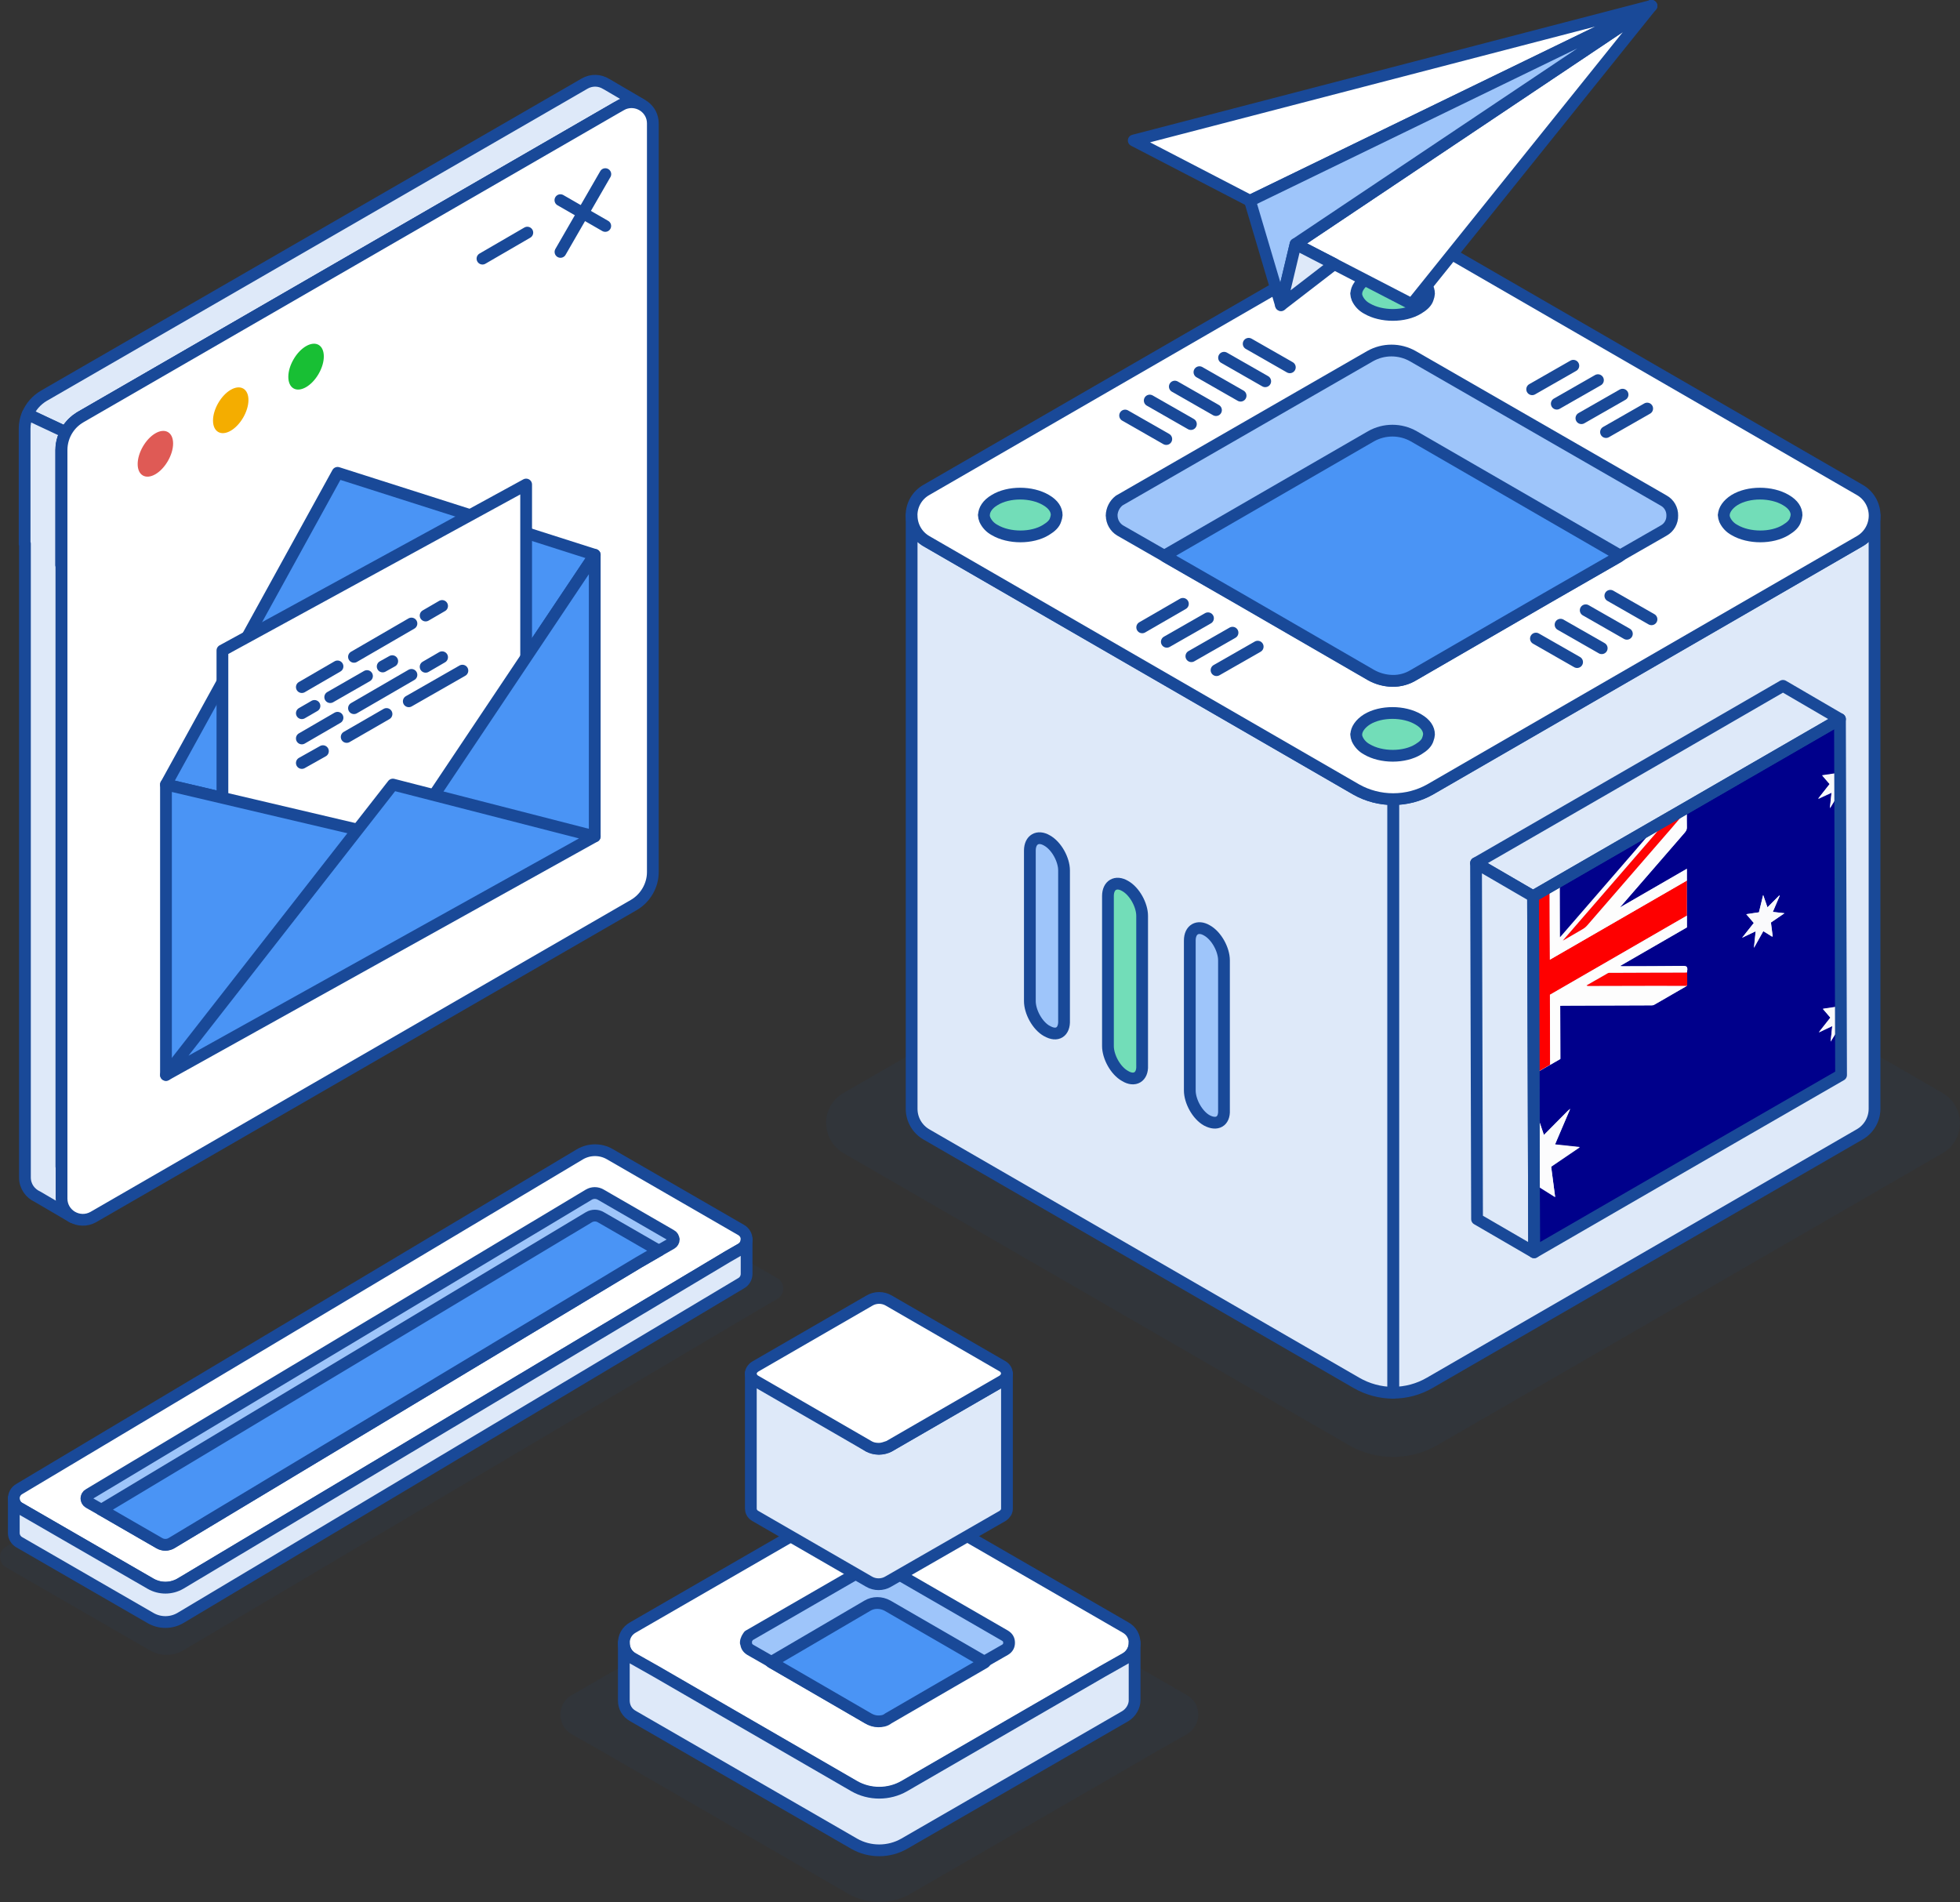
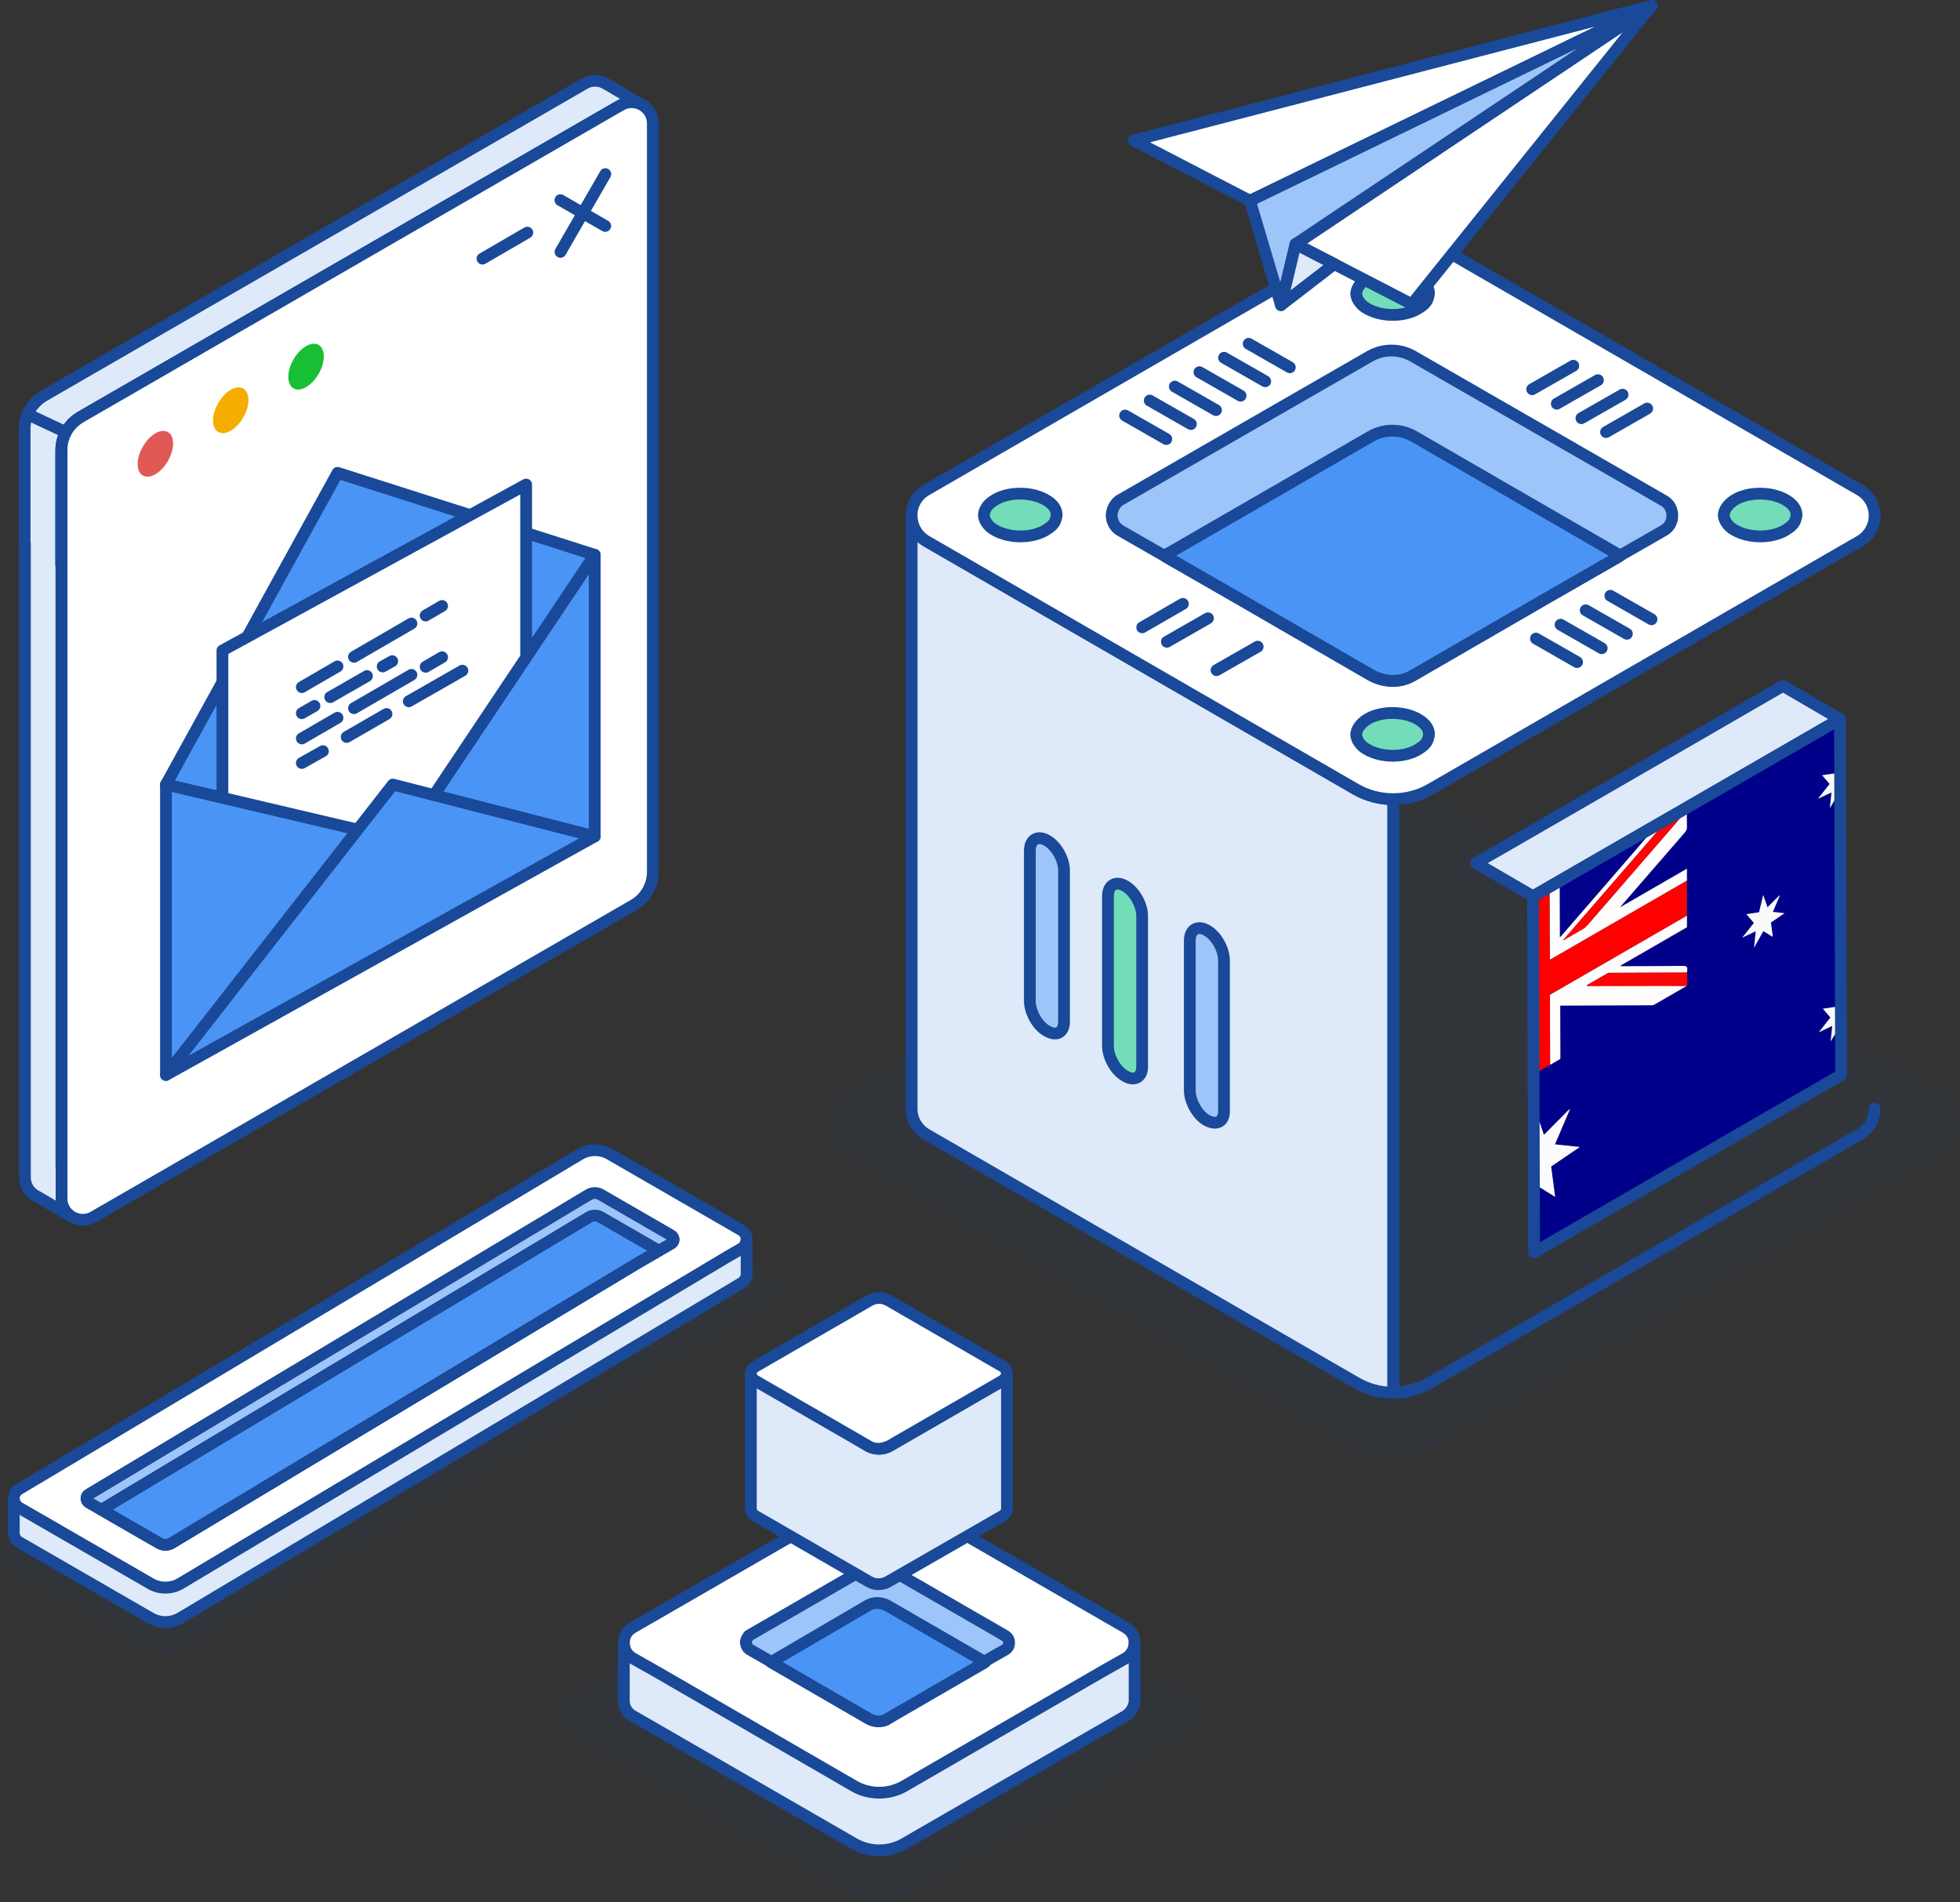
<svg xmlns="http://www.w3.org/2000/svg" id="Layer_1" width="250" height="242.6" viewBox="0 0 250 242.6">
  <rect x="0" y="0" width="250" height="242.6" fill="#333333" stroke="none" />
  <defs>
    <style>.cls-1{fill:#fafafc;}.cls-1,.cls-2,.cls-3,.cls-4,.cls-5,.cls-6,.cls-7,.cls-8,.cls-9,.cls-10,.cls-11{stroke-width:0px;}.cls-12{fill:#4a94f5;}.cls-12,.cls-13,.cls-14,.cls-15,.cls-16,.cls-17{stroke:#194998;stroke-linecap:round;stroke-linejoin:round;stroke-width:1.5px;}.cls-13{fill:none;}.cls-18{isolation:isolate;}.cls-2{fill:#f4ad00;}.cls-3{fill:#01018b;}.cls-4{fill:#fe0404;}.cls-5{fill:#18bf34;}.cls-14{fill:#dee9f9;}.cls-6{fill:#00008b;}.cls-15{fill:#9ec5fa;}.cls-16{fill:#72ddb8;}.cls-7{fill:#fe0000;}.cls-8{fill:#194998;opacity:.07;}.cls-9{fill:#fdfdfd;}.cls-17{fill:#fff;}.cls-10{fill:#fcfcfd;}.cls-11{fill:#df5a55;}</style>
  </defs>
  <path id="Path_6487" class="cls-8" d="m105.38,143.25c0,1.6.86,3.07,2.25,3.86l64.52,37.28c1.69.95,3.6,1.45,5.54,1.45,1.94,0,3.85-.5,5.54-1.45l64.52-37.28c1.39-.78,2.25-2.26,2.25-3.86,0-1.6-.86-3.07-2.25-3.86l-64.52-37.28c-3.42-2.01-7.66-2.01-11.09,0l-64.52,37.28c-1.4.77-2.27,2.26-2.25,3.86Z" />
  <path id="Path_5103" class="cls-8" d="m99.91,164.36c0,.54-.29,1.05-.76,1.32l-1.89,1.09-73.93,43.76c-1.29.74-2.88.74-4.17,0l-16.51-9.53-1.89-1.09c-.73-.42-.98-1.35-.56-2.08.13-.23.33-.43.56-.56l75.81-44.86c1.29-.74,2.88-.74,4.18,0l18.4,10.62c.47.27.76.77.76,1.32Z" />
  <path class="cls-8" d="m71.48,218.71c0,.94.47,1.97,1.5,2.53l3.65,2.06,31.55,18.25c2.43,1.4,5.52,1.4,7.96,0l31.55-18.25,3.65-2.06c.94-.56,1.5-1.5,1.5-2.53s-.47-1.97-1.5-2.53l-35.2-20.31c-2.43-1.4-5.52-1.4-7.96,0l-35.2,20.31c-1.03.56-1.5,1.5-1.5,2.53Z" />
  <g id="Group_6387">
-     <path id="Path_6485" class="cls-14" d="m177.69,101.92v75.72c1.65,0,3.28-.44,4.71-1.28l54.79-31.66c1.18-.67,1.91-1.92,1.91-3.28v-75.67c0,1.36-.73,2.61-1.91,3.28l-54.8,31.66c-1.44.81-3.06,1.23-4.71,1.23Z" />
+     <path id="Path_6485" class="cls-14" d="m177.69,101.92v75.72c1.65,0,3.28-.44,4.71-1.28l54.79-31.66c1.18-.67,1.91-1.92,1.91-3.28c0,1.36-.73,2.61-1.91,3.28l-54.8,31.66c-1.44.81-3.06,1.23-4.71,1.23Z" />
    <path id="Path_6486" class="cls-14" d="m116.28,65.76v75.67c0,1.36.73,2.61,1.91,3.28l54.8,31.66c1.43.83,3.05,1.27,4.71,1.28v-75.72c-1.65,0-3.27-.42-4.71-1.23l-54.8-31.66c-1.18-.67-1.91-1.92-1.91-3.28Z" />
    <g id="Group_6381">
      <path id="Path_6487-2" class="cls-17" d="m116.28,65.76c0,1.36.73,2.61,1.91,3.28l54.8,31.66c1.44.81,3.06,1.23,4.71,1.23,1.65,0,3.27-.42,4.71-1.23l54.79-31.66c1.18-.67,1.91-1.92,1.91-3.28,0-1.36-.73-2.61-1.91-3.28l-54.8-31.66c-2.91-1.71-6.51-1.71-9.42,0l-54.8,31.66c-1.19.66-1.92,1.92-1.91,3.28Z" />
      <path id="Path_6488" class="cls-15" d="m141.8,65.76c0,.78.42,1.51,1.09,1.91l5.6,3.21.2.14,9.14,5.25,16.99,9.83c.83.47,1.77.73,2.73.75.96.02,1.91-.24,2.73-.75l16.99-9.83,9.14-5.25.2-.14,5.6-3.21c.69-.38,1.11-1.12,1.09-1.91.02-.79-.4-1.53-1.09-1.91l-32-18.42c-1.69-.96-3.76-.96-5.46,0l-32,18.42c-.59.46-.94,1.16-.96,1.91Z" />
      <path id="Path_6489" class="cls-12" d="m148.55,70.87l.2.14,9.14,5.25,16.99,9.83c.83.47,1.77.73,2.73.75.96.02,1.91-.24,2.73-.75l16.99-9.83,9.14-5.25.2-.14-26.34-15.22c-1.69-.96-3.76-.96-5.46,0l-26.34,15.22Z" />
      <path id="Path_6490" class="cls-16" d="m125.49,65.69c.01.21.06.42.14.61.26.56.69,1.01,1.23,1.3,1.84,1.09,4.78,1.09,6.55,0,.68-.41,1.09-.82,1.23-1.3.08-.2.12-.4.14-.61,0-.68-.41-1.36-1.36-1.91-1.84-1.09-4.78-1.09-6.55,0-.95.55-1.36,1.3-1.36,1.91Z" />
      <path id="Path_6491" class="cls-16" d="m219.86,65.69c.01.21.06.42.14.61.26.56.69,1.01,1.23,1.3,1.84,1.09,4.78,1.09,6.55,0,.68-.41,1.09-.82,1.23-1.3.08-.2.12-.4.14-.61,0-.68-.41-1.36-1.36-1.91-1.84-1.09-4.78-1.09-6.55,0-.88.55-1.36,1.3-1.36,1.91Z" />
      <path id="Path_6492" class="cls-13" d="m201.16,84.45l-5.25-3" />
      <path id="Path_6493" class="cls-13" d="m204.3,82.68l-5.25-3" />
      <path id="Path_6494" class="cls-13" d="m207.51,80.84l-5.25-3" />
      <path id="Path_6495" class="cls-13" d="m210.65,78.99l-5.25-3" />
      <path id="Path_6496" class="cls-13" d="m148.76,56l-5.25-3" />
      <path id="Path_6497" class="cls-13" d="m151.9,54.09l-5.25-3" />
      <path id="Path_6498" class="cls-13" d="m155.1,52.31l-5.25-3" />
      <path id="Path_6499" class="cls-13" d="m158.24,50.47l-5.25-3" />
      <path id="Path_6500" class="cls-13" d="m161.38,48.63l-5.25-3" />
      <path id="Path_6501" class="cls-13" d="m164.52,46.85l-5.25-3" />
      <path id="Path_6502" class="cls-13" d="m155.17,85.48l5.25-3" />
-       <path id="Path_6503" class="cls-13" d="m151.96,83.7l5.25-3" />
      <path id="Path_6504" class="cls-13" d="m148.83,81.86l5.25-3" />
      <path id="Path_6505" class="cls-13" d="m145.69,80.02l5.19-3" />
      <path id="Path_6506" class="cls-13" d="m204.85,55.11l5.25-3" />
      <path id="Path_6507" class="cls-13" d="m201.71,53.34l5.25-3" />
      <path id="Path_6508" class="cls-13" d="m198.57,51.49l5.25-3" />
      <path id="Path_6509" class="cls-13" d="m195.43,49.65l5.25-3" />
    </g>
    <g id="Group_6382">
      <path id="Path_6510" class="cls-15" d="m133.54,131.51c-1.23-.68-2.18-2.46-2.18-3.82v-19.19c0-1.43,1.02-1.98,2.18-1.3,1.23.68,2.18,2.46,2.18,3.82v19.12c.07,1.5-.89,2.12-2.18,1.36Z" />
      <path id="Path_6511" class="cls-16" d="m143.5,137.24c-1.23-.68-2.18-2.46-2.18-3.82v-19.12c0-1.43,1.02-1.98,2.18-1.3,1.23.68,2.18,2.46,2.18,3.82v19.12c.07,1.43-.96,2.05-2.18,1.3Z" />
      <path id="Path_6512" class="cls-15" d="m153.94,142.91c-1.23-.68-2.18-2.46-2.18-3.82v-19.12c0-1.43,1.02-1.98,2.18-1.3,1.23.68,2.18,2.46,2.18,3.82v19.12c.07,1.43-.89,1.98-2.18,1.3Z" />
    </g>
    <path id="Path_6513" class="cls-16" d="m172.98,93.67c.01.21.06.42.14.61.26.56.69,1.01,1.23,1.3,1.84,1.09,4.78,1.09,6.55,0,.68-.41,1.09-.82,1.23-1.3.08-.2.12-.4.14-.61,0-.68-.41-1.36-1.36-1.91-1.84-1.09-4.78-1.09-6.55,0-.88.55-1.36,1.3-1.36,1.91Z" />
    <path id="Path_6529" class="cls-16" d="m172.98,37.44c.01.21.06.42.14.61.26.56.69,1.01,1.23,1.3,1.84,1.09,4.78,1.09,6.55,0,.68-.41,1.09-.82,1.23-1.3.08-.2.12-.4.14-.61,0-.68-.41-1.36-1.36-1.91-1.84-1.09-4.78-1.09-6.55,0-.88.55-1.36,1.3-1.36,1.91Z" />
  </g>
  <g id="Group_57">
    <g id="Group_56">
      <g id="Group_55">
        <path class="cls-17" d="m83.62,213.25l25.27,14.62c1.95,1.12,4.42,1.12,6.37,0l25.27-14.62-25.27-14.62c-1.95-1.12-4.42-1.12-6.37,0l-25.27,14.62Z" />
      </g>
    </g>
    <g id="Group_56-2">
      <g id="Group_55-2">
        <path class="cls-17" d="m79.57,209.58c0,.75.37,1.57,1.2,2.02l2.92,1.65,25.27,14.62c1.95,1.12,4.42,1.12,6.37,0l25.27-14.62,2.92-1.65c.75-.45,1.2-1.2,1.2-2.02s-.37-1.57-1.2-2.02l-28.19-16.27c-1.95-1.12-4.42-1.12-6.37,0l-28.19,16.27c-.82.45-1.2,1.2-1.2,2.02Z" />
      </g>
    </g>
  </g>
  <path class="cls-14" d="m79.57,209.53v7.35c0,.82.37,1.57,1.2,2.02l28.19,16.27c1.95,1.12,4.42,1.12,6.37,0l28.19-16.27c.75-.45,1.2-1.27,1.2-2.02v-7.35c0,.75-.37,1.57-1.2,2.02l-2.92,1.65-25.27,14.62c-1.95,1.12-4.42,1.12-6.37,0l-25.27-14.62-2.92-1.65c-.82-.45-1.2-1.2-1.2-2.02Z" />
  <path class="cls-15" d="m95.17,209.53c0,.37.15.67.52.9l2.62,1.5.07.07,4.27,2.47,8.02,4.65c.37.22.82.37,1.27.37s.9-.07,1.27-.37l8.02-4.65,4.27-2.47.07-.07,2.62-1.5c.37-.22.52-.52.52-.9s-.15-.67-.52-.9l-15.07-8.7c-.82-.45-1.8-.45-2.55,0l-15.07,8.7c-.15.22-.37.52-.37.9Z" />
  <path class="cls-12" d="m98.39,212l.07.07,4.27,2.47,8.02,4.65c.37.22.82.37,1.27.37s.9-.07,1.27-.37l8.02-4.65,4.27-2.47.07-.07-12.45-7.2c-.82-.45-1.8-.45-2.55,0l-12.3,7.2Z" />
  <path class="cls-14" d="m95.77,175.19v17.24c0,.3.15.67.52.9l14.54,8.4c.75.45,1.72.45,2.47,0l14.62-8.4c.3-.22.52-.52.52-.9v-17.24c0,.3-.15.67-.52.9l-14.54,8.4c-.37.22-.82.3-1.27.3s-.82-.15-1.27-.3l-14.54-9.01c-.3-.22-.52.09-.52-.29Z" />
  <path class="cls-17" d="m95.77,175.19c0,.3.15.67.52.9l14.54,8.4c.37.22.82.3,1.27.3s.82-.15,1.27-.3l14.54-8.4c.3-.22.52-.52.52-.9,0-.3-.15-.67-.52-.9l-14.54-8.4c-.75-.45-1.72-.45-2.47,0l-14.54,8.4c-.37.22-.6.6-.6.9Z" />
  <path class="cls-14" d="m3.52,52.85l4.88,2.29c.08-.14.17-.28.26-.42.1-.18.24-.35.39-.51.13-.16.28-.32.44-.44.16-.16.33-.29.51-.39.08-.07.16-.13.24-.17L78.62,13.74l.6-.34c.22-.13.44-.22.66-.27.63-.18,1.29-.11,1.84.15l-4.32-2.53-.1-.05c-.79-.49-1.82-.56-2.73-.04,0,0,0,0,0,0l-2.4,1.39L5.58,50.49c-.93.55-1.66,1.39-2.06,2.36Z" />
  <path class="cls-14" d="m11.27,151.17l-2.01,4.09-4.48-2.62c-.92-.42-1.6-1.32-1.6-2.47v-80.74h0v-.07l-.04.02v-14.7c0-.64.13-1.26.37-1.84l4.88,2.29c-.37.69-.58,1.47-.58,2.27v14.7l.02-.02v76.71l3.43,2.38Z" />
  <path class="cls-14" d="m7.82,57.4v14.7l.03-.02v80.07l68.32-39.44c1.49-.86,2.43-2.49,2.43-4.2V25.85l.04-.02v-12.09L10.25,53.21c-.08.05-.16.1-.24.17-.18.1-.34.23-.51.39-.16.13-.32.28-.44.44-.15.15-.29.33-.39.51-.54.78-.84,1.71-.84,2.68Z" />
  <path class="cls-17" d="m7.85,57.41v95.47c0,2.07,2.24,3.37,4.06,2.35l68.92-39.79c1.49-.86,2.44-2.49,2.44-4.2V15.74c0-1.83-1.74-3.04-3.38-2.62-.22.05-.44.14-.66.27l-.6.34L10.27,53.21c-.09.05-.18.11-.27.17-.18.12-.34.24-.51.39-.16.14-.31.29-.44.44-.14.16-.27.33-.39.51-.52.78-.81,1.72-.81,2.69Z" />
  <path class="cls-13" d="m71.49,32.13l5.72-9.92" />
  <path class="cls-13" d="m77.2,28.82l-5.72-3.29" />
  <path class="cls-13" d="m61.54,32.99l5.72-3.32" />
  <path class="cls-2" d="m29.43,54.94c-1.24.72-2.26.14-2.26-1.3s1.02-3.2,2.26-3.92c1.24-.72,2.26-.14,2.26,1.3s-1.02,3.2-2.26,3.92Z" />
  <path class="cls-5" d="m40.64,43.99c.88.51.89,2.17,0,3.7-.88,1.53-2.32,2.36-3.2,1.85-.88-.51-.89-2.17,0-3.7.88-1.53,2.32-2.36,3.2-1.85Z" />
  <path class="cls-11" d="m19.82,60.49c-1.24.72-2.26.14-2.26-1.3s1.02-3.2,2.26-3.92c1.24-.72,2.26-.14,2.26,1.3s-1.02,3.2-2.26,3.92Z" />
  <polygon class="cls-12" points="75.86 70.77 43.06 60.31 21.17 100.07 51.49 107.2 75.86 70.77" />
  <polygon class="cls-17" points="67.11 88.98 67.11 61.8 28.37 82.97 28.37 112.49 53.49 112.49 67.11 88.98" />
  <polygon class="cls-12" points="21.17 137.11 21.17 100.07 51.49 107.2 21.17 137.11" />
  <polygon class="cls-12" points="75.86 106.68 75.86 70.77 51.49 107.2 75.86 106.68" />
  <polygon class="cls-12" points="75.86 106.68 50.11 100.07 21.17 137.11 75.86 106.68" />
  <g id="Group_4779">
    <path id="Path_5312" class="cls-13" d="m52.14,89.45l6.84-3.91" />
    <path id="Path_5313" class="cls-13" d="m44.22,94l5.08-2.93" />
    <path id="Path_5314" class="cls-13" d="m38.5,97.32l2.69-1.51" />
    <path id="Path_5315" class="cls-13" d="m54.29,85.05l2.1-1.22" />
    <path id="Path_5316" class="cls-13" d="m45.15,90.33l7.33-4.25" />
    <path id="Path_5317" class="cls-13" d="m38.5,94.19l4.55-2.64" />
    <path id="Path_5318" class="cls-13" d="m54.29,78.51l2.1-1.22" />
    <path id="Path_5319" class="cls-13" d="m45.15,83.78l7.33-4.25" />
    <path id="Path_5320" class="cls-13" d="m38.5,87.64l4.55-2.64" />
    <path id="Path_5321" class="cls-13" d="m48.81,85.01l1.22-.68" />
    <path id="Path_5322" class="cls-13" d="m42.12,88.92l4.69-2.69" />
    <path id="Path_5323" class="cls-13" d="m38.5,90.97l1.61-.93" />
  </g>
  <g id="Group_4635">
    <g id="Group_4632">
      <g id="Group_57-3">
        <g id="Group_56-5">
          <g id="Group_55-5">
            <path id="Path_5102" class="cls-17" d="m92.82,160.28l-69.82,41.72c-1.18.68-2.62.68-3.8,0l-15.03-8.68,69.82-41.72c1.18-.68,2.63-.68,3.8,0l15.03,8.68Z" />
          </g>
        </g>
        <g id="Group_56-6">
          <g id="Group_55-6">
            <path id="Path_5103-2" class="cls-17" d="m95.23,158.09c0,.49-.26.95-.69,1.2l-1.72.99-69.82,41.72c-1.18.68-2.62.68-3.8,0l-15.03-8.68-1.72-.99c-.66-.38-.89-1.23-.51-1.89.12-.21.3-.39.51-.51l71.54-42.71c1.18-.68,2.63-.68,3.8,0l16.75,9.67c.43.25.7.71.69,1.2Z" />
          </g>
        </g>
      </g>
      <path id="Path_5104" class="cls-14" d="m95.23,158.09v4.38c0,.5-.26.96-.69,1.2l-71.54,42.71c-1.17.68-2.63.68-3.8,0l-16.75-9.67c-.43-.25-.7-.71-.69-1.2v-4.38c0,.49.26.95.69,1.2l1.72.99,15.03,8.68c1.18.68,2.62.68,3.8,0l69.82-41.72,1.72-.99c.43-.25.69-.7.69-1.2Z" />
    </g>
    <g id="Group_4633">
      <path id="Path_5105" class="cls-15" d="m85.94,158.09c0,.22-.12.42-.31.53l-1.58.9-.07.03-2.56,1.48-59.56,35.79c-.48.28-1.07.28-1.55,0l-4.77-2.75-2.56-1.48-.07-.03-1.58-.9c-.19-.11-.31-.31-.31-.53,0-.22.11-.43.31-.53l63.77-38.22c.47-.28,1.06-.28,1.53,0l8.97,5.18c.2.1.32.31.32.53Z" />
      <path id="Path_5106" class="cls-12" d="m84.06,159.53l-.07.03-2.56,1.48-59.56,35.79c-.48.28-1.07.28-1.55,0l-4.77-2.75-2.56-1.48-.07-.03,62.19-37.31c.47-.28,1.06-.28,1.53,0l7.41,4.27Z" />
    </g>
  </g>
  <path class="cls-6" d="m200.29,141.39h0s0,.03,0,.03v.02s-.02.01-.02.01h0s0-.03,0-.03v-.03m24.08-25.03c.17-.7.33-1.38.53-2.2.2.57.37,1.06.55,1.58.51-.51,1-1.01,1.5-1.51l.06.03c-.29.67-.57,1.34-.88,2.06.48.05.96.11,1.49.17-.62.42-1.16.79-1.73,1.18.08.59.15,1.16.22,1.73l-.05.08c-.37-.23-.74-.47-1.14-.71-.38.68-.75,1.34-1.19,2.13.08-.74.14-1.37.21-2.04,0-.02,0-.04,0-.07-.56.27-1.1.52-1.72.82.07-.08.13-.17.2-.25.45-.57.86-1.08,1.29-1.63-.31-.36-.61-.72-.96-1.12.57-.08,1.08-.16,1.62-.24m10.2-24.16l-19.42,11.21c0,.4,0,.8,0,1.21h0c0,.32,0,.63.01.94,0,0,0,.02,0,.02,0,.24-.08.42-.27.64-2.67,3.08-5.34,6.16-8.01,9.24-.07.08-.13.15-.27.32,2.89-1.67,5.71-3.3,8.55-4.94v1.51s.02,4.47.02,4.47v1.47s-8.45,4.88-8.45,4.88l-.02.07c.08,0,.16.02.25.02,2.6,0,5.2,0,7.81-.04.3,0,.47.08.47.4,0,.06,0,.13-.02.2-.01.08,0,.15-.01.23,0,.5.01.99.01,1.5,0,.06-.04.14-.06.21-1.06.62-2.12,1.23-3.18,1.84-.32.19-.64.37-.96.55-.12.07-.25.08-.36.08-3.75.02-7.51.03-11.27.04-.11,0-.23.01-.37.02,0,2.27.01,4.51.02,6.78l-3.24,1.87v4.49c.41,1.17.78,2.25,1.15,3.36,1.01-1.02,2-2.03,3-3.03.11-.11.23-.19.34-.29-.57,1.34-1.14,2.68-1.72,4.03-.06.15-.13.3-.21.5,1.03.11,2.05.22,3.16.34-1.27.86-2.45,1.66-3.65,2.48.17,1.28.33,2.53.51,3.88-.87-.55-1.69-1.06-2.53-1.59h0s.02,8.18.02,8.18l38.85-22.43-.02-5.91h0c-.37.59-.76,1.23-1.18,1.91.07-.65.14-1.3.21-1.98-.55.26-1.09.51-1.72.81.54-.68,1-1.27,1.48-1.88-.31-.36-.61-.71-.96-1.12.59-.09,1.09-.16,1.62-.24.12-.49.24-.98.37-1.51,0-.03.02-.06.02-.1.05-.19.09-.38.14-.58l-.07-25.09c-.05.07-.09.15-.14.23-.08.13-.15.25-.23.38-.26.42-.52.86-.8,1.32.07-.66.13-1.3.21-1.99-.54.25-1.08.51-1.72.8.53-.67.99-1.25,1.48-1.88-.31-.35-.61-.7-.96-1.11.59-.09,1.1-.16,1.63-.24.12-.48.23-.96.36-1.47.02-.09.04-.18.07-.27.03-.14.07-.29.11-.44v-4.28" />
  <path class="cls-7" d="m197.66,113.49l-1.94,1.12.06,22.31,1.94-1.12-.03-8.92c5.84-3.37,11.65-6.73,17.47-10.09v-4.47s-17.48,10.09-17.48,10.09l-.03-8.93" />
  <path class="cls-9" d="m215.15,103.4l-.07.04s0,0,0,0h0c-.69.8-1.38,1.62-2.07,2.42-.1.12-.2.23-.3.34-3.41,3.93-6.82,7.87-10.23,11.8-.17.19-.37.36-.55.47-.41.25-.83.49-1.26.73h0s0,0,0,0c-.43.25-.87.5-1.33.77.18-.22.28-.33.38-.45,3.36-3.87,6.72-7.75,10.08-11.63.41-.47.82-.95,1.23-1.42.07-.09.15-.17.22-.26.21-.24.42-.48.63-.73l.02-.02.02-.02c.09-.11.17-.23.25-.34l-1.43.82c-.77.9-1.54,1.81-2.31,2.7-3.04,3.52-6.09,7.03-9.13,10.54-.09.11-.19.21-.32.36,0-2.3-.01-4.55-.02-6.8l-1.29.75c0,2.97.02,5.94.03,8.93,5.85-3.38,11.66-6.73,17.47-10.09v-1.51c-2.84,1.64-5.66,3.27-8.55,4.94.14-.16.2-.24.27-.32,2.67-3.08,5.34-6.16,8.01-9.24.19-.22.27-.39.27-.64,0,0,0-.02,0-.02,0-.31-.01-.62-.01-.94h0c0-.41,0-.81,0-1.22" />
  <path class="cls-3" d="m210.74,105.94c-3.93,2.27-7.86,4.54-11.78,6.8,0,2.25.01,4.5.02,6.8.13-.15.23-.25.32-.36,3.04-3.51,6.09-7.02,9.13-10.54.77-.89,1.54-1.8,2.31-2.7" />
  <path class="cls-4" d="m215.08,103.44h0s-2.83,1.63-2.83,1.63l-.33.38-.02.02-.02.02c-.21.24-.42.49-.63.73-.07.09-.15.17-.22.26-.41.47-.82.95-1.23,1.42-3.36,3.88-6.72,7.75-10.08,11.63-.1.12-.2.23-.38.45.47-.27.91-.52,1.33-.77h0c.43-.25.84-.49,1.25-.73.19-.11.39-.28.55-.47,3.41-3.93,6.82-7.86,10.23-11.8.1-.11.2-.23.3-.34.69-.81,1.38-1.62,2.07-2.43" />
  <path class="cls-9" d="m215.17,116.8c-5.82,3.36-11.63,6.72-17.47,10.09,0,3,.02,5.96.03,8.92l1.3-.75c0-2.27-.01-4.5-.02-6.78.14,0,.26-.01.37-.02,3.75-.01,7.51-.02,11.26-.04.11,0,.24,0,.36-.08.32-.18.64-.37.96-.55,1.06-.61,2.12-1.23,3.18-1.84-1.28,0-2.55-.02-3.83-.01-2.89,0-5.79.01-8.68.02-.09,0-.19,0-.27-.07.4-.23.81-.47,1.21-.7h0c.13-.07.25-.15.38-.22.38-.22.76-.43,1.13-.65.11-.06.22-.04.33-.04,3.16-.01,6.32-.02,9.49-.03.1,0,.19,0,.29-.02,0-.08,0-.15.01-.23.01-.08.02-.14.02-.2,0-.32-.17-.4-.47-.4-2.61.03-5.21.03-7.81.04-.09,0-.17-.01-.25-.02l.02-.07c2.82-1.63,5.64-3.26,8.46-4.88v-1.47" />
  <path class="cls-10" d="m195.8,141.41l.03,9.67h0c.84.52,1.66,1.04,2.53,1.58-.18-1.34-.34-2.6-.51-3.88,1.2-.81,2.38-1.62,3.65-2.48-1.11-.12-2.13-.23-3.16-.34.08-.2.15-.35.21-.5.57-1.34,1.15-2.68,1.72-4.03-.12.1-.24.18-.34.29-.99,1.01-1.99,2.01-3,3.03-.37-1.1-.74-2.19-1.14-3.36" />
  <polyline class="cls-10" points="200.28 141.43 200.27 141.45 200.29 141.44 200.28 141.43" />
  <path class="cls-4" d="m203.58,124.99c-.4.23-.81.47-1.21.7.08.07.17.07.27.07,2.89,0,5.79-.02,8.68-.02,1.28,0,2.56,0,3.83.01.02-.07.06-.15.06-.21,0-.5,0-1-.01-1.5-.1,0-.2.02-.29.02-3.16,0-6.32.02-9.49.03-.1,0-.22-.02-.33.04-.38.21-.76.43-1.13.65-.13.07-.25.15-.38.22h0" />
  <path class="cls-1" d="m234.58,96.46c-.04.15-.07.3-.11.44-.02.09-.05.19-.07.27-.13.52-.24.99-.36,1.47-.53.08-1.04.15-1.63.24.35.41.65.76.96,1.11-.49.63-.95,1.21-1.48,1.88.64-.3,1.18-.55,1.72-.8-.07.69-.14,1.33-.21,1.99.28-.46.55-.89.8-1.32.08-.13.16-.26.23-.38.05-.08.1-.16.14-.23v-4.68" />
  <path class="cls-1" d="m224.9,114.16c-.2.81-.36,1.5-.53,2.2-.55.08-1.06.15-1.62.24.34.4.65.76.96,1.12-.43.55-.84,1.06-1.29,1.63-.06.08-.13.16-.2.25.63-.3,1.16-.55,1.72-.82,0,.02,0,.04,0,.07-.07.67-.13,1.3-.21,2.04.44-.79.81-1.45,1.19-2.13.39.25.76.48,1.14.71l.05-.08c-.07-.57-.15-1.14-.22-1.73.56-.39,1.11-.76,1.73-1.18-.53-.06-1.01-.11-1.49-.17.31-.72.59-1.39.88-2.06l-.06-.03c-.5.5-.99,1-1.5,1.51-.18-.52-.35-1.01-.55-1.58" />
  <path class="cls-1" d="m234.66,126.23c-.05.2-.09.39-.14.58,0,.03-.02.07-.02.1-.13.53-.25,1.02-.37,1.51-.54.08-1.04.15-1.62.24.35.41.65.76.96,1.12-.48.61-.94,1.2-1.48,1.88.63-.3,1.18-.55,1.72-.81-.07.68-.14,1.33-.21,1.98.42-.67.81-1.31,1.18-1.91h0s-.01-4.69-.01-4.69" />
  <path class="cls-10" d="m200.29,141.42v.02s0,0,0,0v-.02m0-.03v.03s0-.02,0-.02h0" />
  <polygon class="cls-14" points="188.27 110.09 195.54 114.32 201.34 110.97 208.6 106.78 214.4 103.44 221.65 99.25 234.69 91.72 227.42 87.48 214.37 95.03 201.32 102.56 188.27 110.09" />
  <g class="cls-18">
-     <polygon class="cls-14" points="188.27 110.09 188.4 155.5 195.68 159.73 195.54 114.32 188.27 110.09" />
-   </g>
+     </g>
  <polygon class="cls-13" points="201.34 110.97 208.6 106.78 214.4 103.44 221.65 99.25 234.69 91.72 234.83 137.12 221.77 144.65 208.72 152.19 195.68 159.73 195.54 114.32 201.34 110.97" />
  <polygon class="cls-17" points="165.25 31.13 210.64 .75 180.08 38.8 165.25 31.13" />
  <polygon class="cls-17" points="210.64 .75 159.44 25.61 144.61 17.92 210.64 .75" />
  <polygon class="cls-15" points="159.44 25.61 163.39 38.92 165.25 31.13 210.64 .75 159.44 25.61" />
  <polygon class="cls-14" points="163.39 38.92 170.19 33.68 165.25 31.13 163.39 38.92" />
</svg>